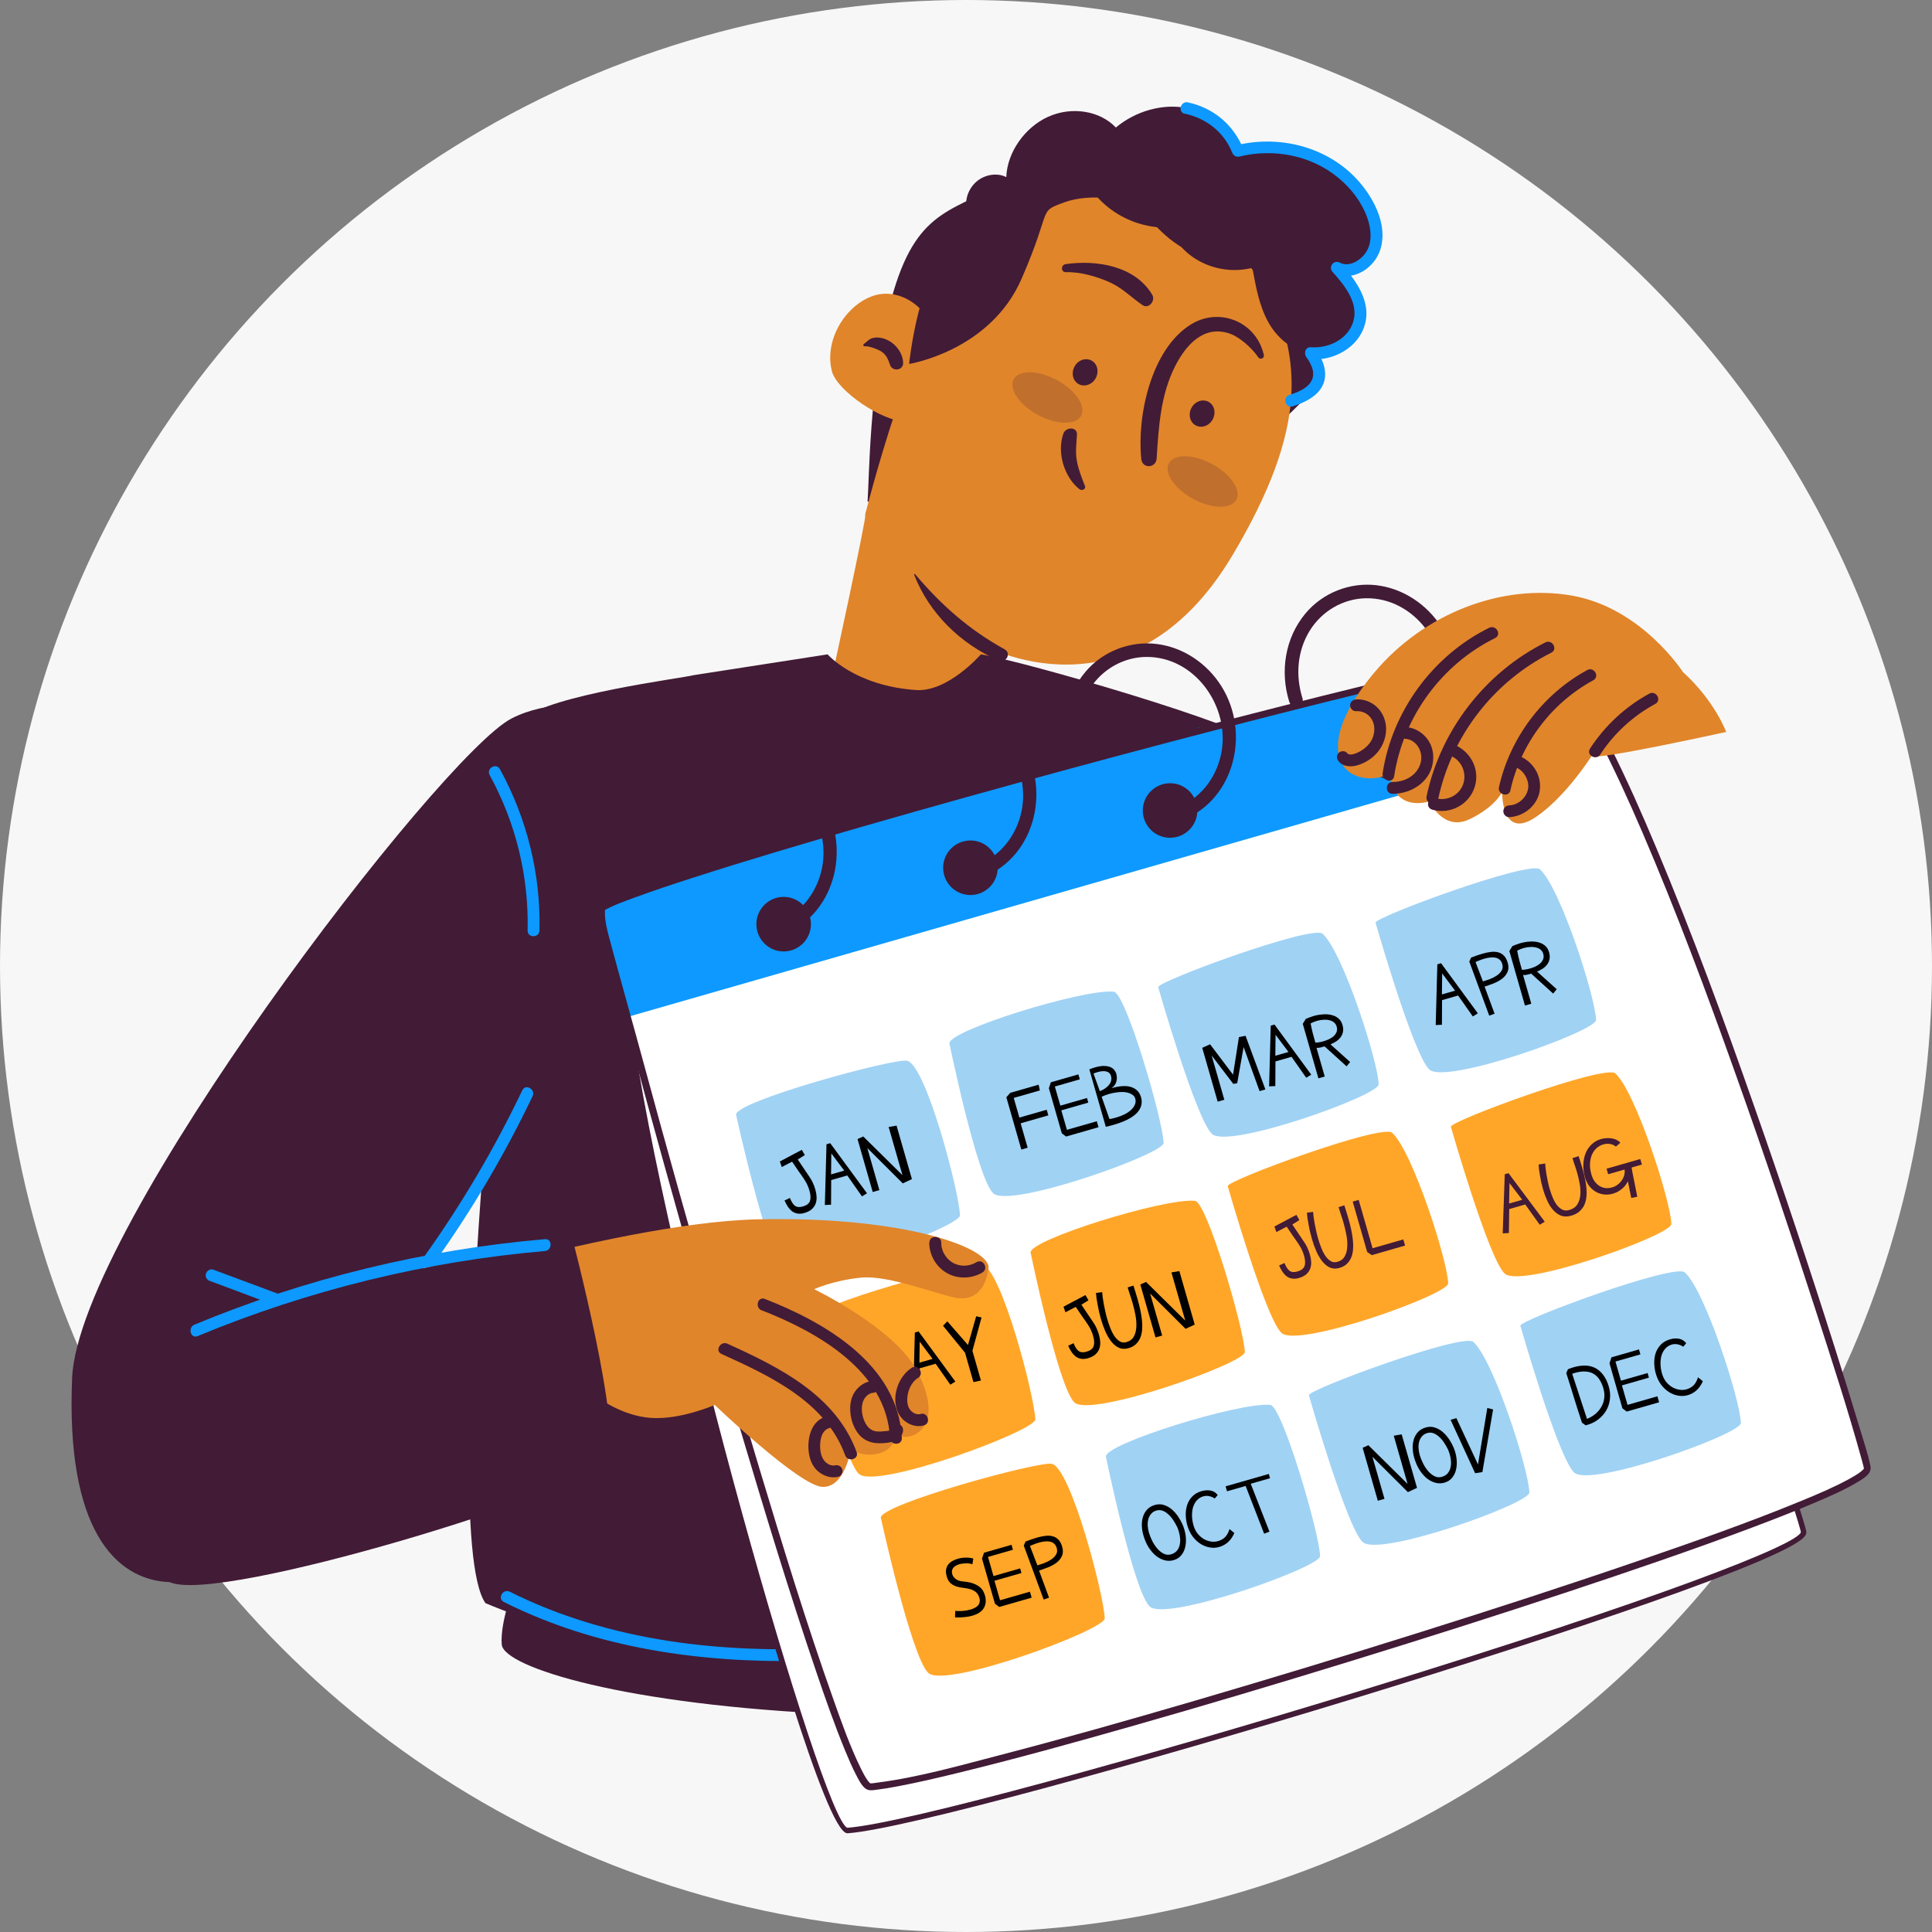
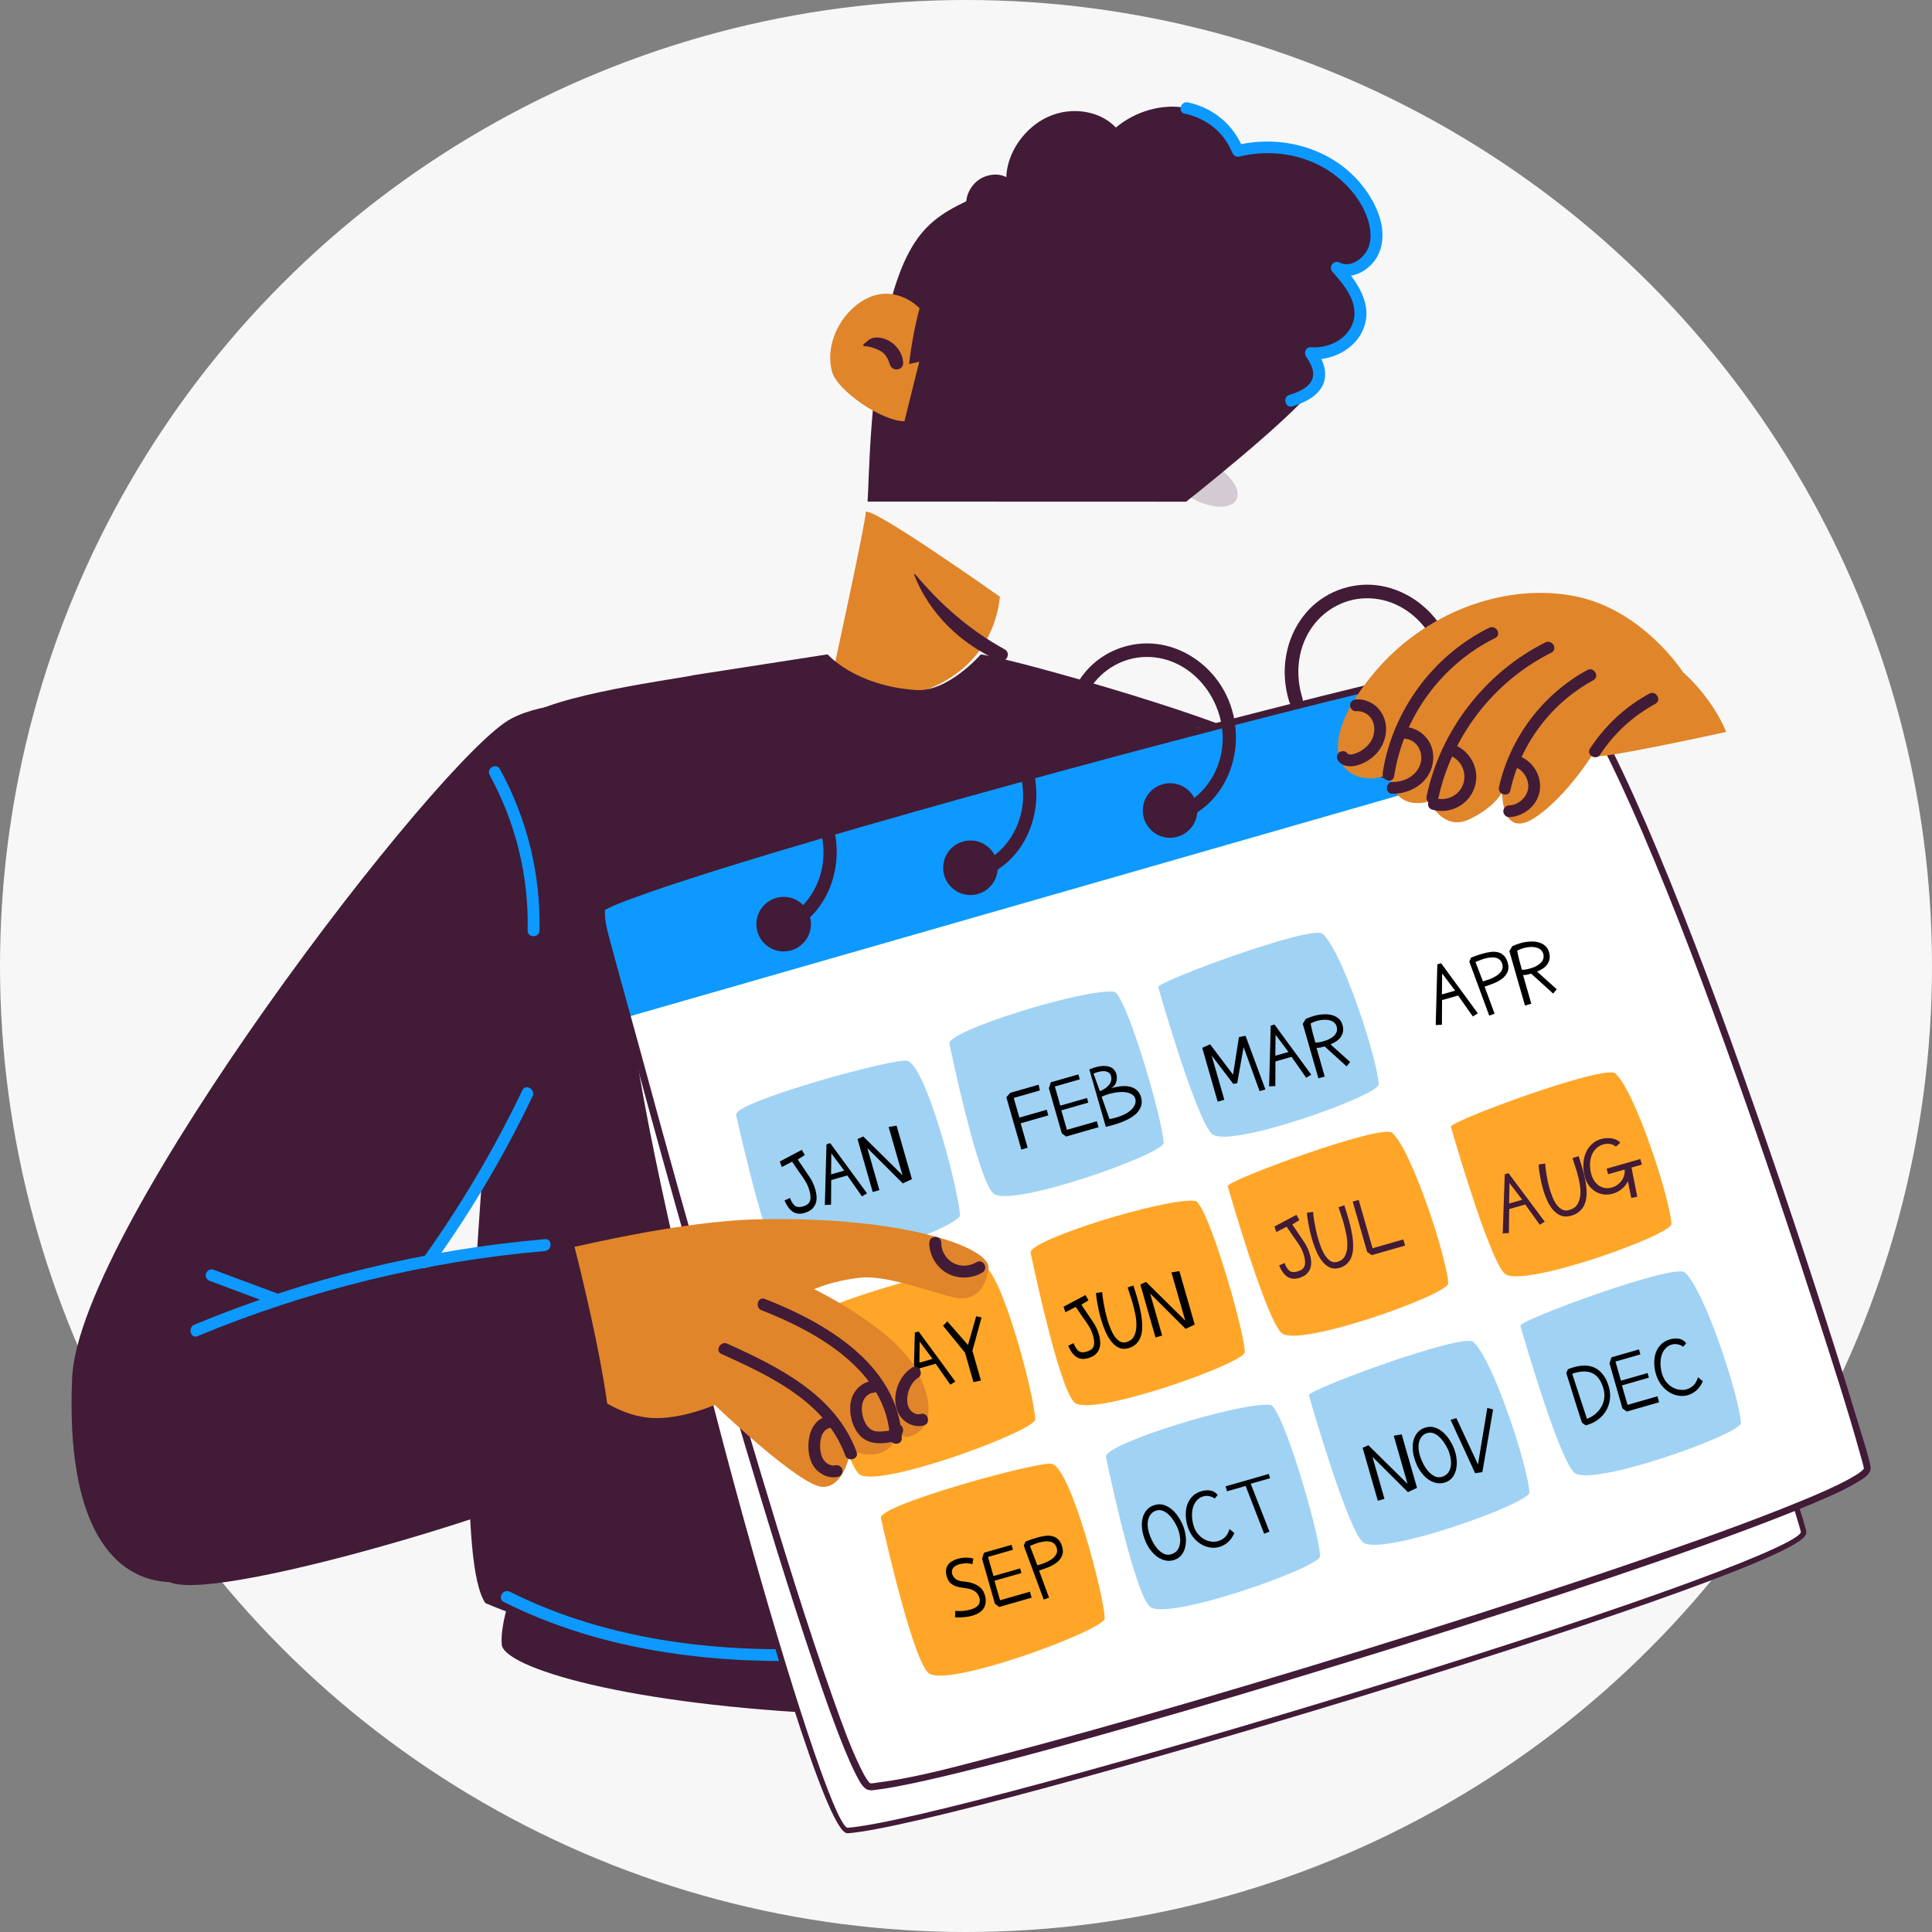
<svg xmlns="http://www.w3.org/2000/svg" width="189" height="189" viewBox="0 0 189 189" fill="none">
  <rect x="0" y="0" width="189" height="189" fill="#808080" stroke="none" />
  <circle cx="94.5" cy="94.5" r="94.5" fill="#F7F7F7" />
-   <path d="M81.381 66.266C81.381 66.266 84.796 50.59 84.676 50.2C84.24 48.77 97.818 58.377 97.818 58.377L96.695 68.79C96.695 68.79 83.423 70.229 81.381 66.266Z" fill="#E0852A" />
+   <path d="M81.381 66.266C81.381 66.266 84.796 50.59 84.676 50.2C84.24 48.77 97.818 58.377 97.818 58.377C96.695 68.79 83.423 70.229 81.381 66.266Z" fill="#E0852A" />
  <path d="M47.486 156.827C42.381 149.485 51.059 74.474 51.189 70.316C53.806 67.977 66.717 66.353 67.868 66.046L80.963 64.014C80.963 64.014 83.618 67.095 89.614 67.504C92.751 67.717 95.953 64.014 95.953 64.014C100.074 64.654 121.829 70.956 123.658 72.933C124.075 73.379 129.774 78.409 129.95 81.667C130.776 97.528 123.453 137.596 120.604 147.453C120.326 148.427 120.585 150.803 117.383 153.95C117.383 153.95 101.689 163.008 82.708 163.491C63.728 163.973 47.486 156.827 47.486 156.827Z" fill="#421B36" />
  <path d="M84.87 49.068C85.028 47.063 85.037 37.838 86.968 30.125C89.334 20.667 92.666 20.872 98.152 17.911C103.637 14.95 111.675 15.238 118.422 19.433C125.17 23.628 130.924 34.868 128.446 38.06C125.968 41.253 116.037 49.078 116.037 49.078" fill="#421B36" />
-   <path d="M84.62 50.416C84.62 50.416 89.196 31.806 94.848 24.316C96.101 22.655 97.763 21.43 99.628 20.567C112.362 14.636 127.138 24.706 126.321 38.73C126.061 43.167 124.205 48.197 120.595 54.276C110.524 71.234 95.999 63.029 95.999 63.029" fill="#E0852A" />
  <path d="M118.637 41.023C118.294 41.663 117.551 41.923 116.976 41.617C116.4 41.311 116.215 40.54 116.558 39.9C116.901 39.26 117.644 39 118.219 39.306C118.795 39.612 118.98 40.383 118.637 41.014V41.023Z" fill="#421B36" />
  <path d="M107.193 36.986C106.849 37.626 106.107 37.886 105.531 37.58C104.956 37.274 104.77 36.503 105.114 35.863C105.457 35.222 106.2 34.963 106.775 35.269C107.35 35.575 107.536 36.346 107.193 36.986Z" fill="#421B36" />
  <path d="M104.268 26.627C105.698 26.58 107.359 27.063 108.649 27.657C109.846 28.214 110.7 29.123 111.768 29.847C112.38 30.265 113.058 29.411 112.724 28.845C111.025 25.977 107.21 25.411 104.25 25.838C103.767 25.912 103.758 26.636 104.278 26.627H104.268Z" fill="#421B36" />
  <g opacity="0.2">
    <path d="M105.764 40.667C105.253 41.614 103.369 41.577 101.541 40.593C99.722 39.609 98.654 38.05 99.165 37.103C99.675 36.157 101.559 36.194 103.388 37.178C105.207 38.161 106.274 39.721 105.764 40.667Z" fill="#421B36" />
  </g>
  <g opacity="0.2">
    <path d="M120.947 48.884C120.437 49.831 118.553 49.794 116.724 48.81C114.905 47.826 113.838 46.267 114.348 45.32C114.859 44.373 116.743 44.411 118.571 45.395C120.39 46.378 121.458 47.938 120.947 48.884Z" fill="#421B36" />
  </g>
  <path d="M90.923 31.36C89.457 29.011 87.368 28.594 86.143 28.77C84.918 28.946 83.823 29.67 82.988 30.589C81.605 32.111 80.872 34.292 81.373 36.288C81.874 38.283 86.422 41.254 88.482 41.207L90.923 31.36Z" fill="#E0852A" />
  <path d="M84.583 33.876C84.991 33.839 85.743 34.126 86.096 34.312C86.671 34.628 86.876 35.11 87.07 35.695C87.302 36.391 88.379 36.242 88.351 35.491C88.314 34.572 87.692 33.709 86.876 33.291C86.486 33.096 86.003 32.975 85.567 33.031C85.047 33.096 84.889 33.365 84.509 33.653C84.416 33.718 84.444 33.885 84.574 33.876H84.583Z" fill="#421B36" />
  <path d="M123.629 34.703C122.887 31.464 119.285 30.016 116.51 31.733C112.612 34.137 111.211 40.68 111.647 44.903C111.749 45.877 113.086 45.812 113.15 44.856C113.345 41.757 113.531 38.61 114.979 35.779C115.991 33.812 117.698 31.798 120.214 32.605C121.262 32.939 122.469 34.044 123.091 34.953C123.286 35.241 123.713 35.046 123.638 34.712L123.629 34.703Z" fill="#421B36" />
  <path d="M89.428 56.227C90.913 60.023 93.958 62.965 97.67 64.617C98.403 64.942 98.988 63.903 98.264 63.513C94.812 61.61 92.064 59.178 89.521 56.171C89.484 56.125 89.401 56.171 89.428 56.227Z" fill="#421B36" />
  <path d="M106.134 47.537C105.828 46.776 105.512 45.949 105.354 45.142C105.187 44.26 105.299 43.416 105.354 42.534C105.401 41.708 104.259 41.764 104.027 42.413C103.368 44.242 104.101 46.692 105.605 47.861C105.828 48.038 106.264 47.861 106.134 47.537Z" fill="#421B36" />
  <path d="M88.945 35.602C88.945 35.602 96.871 34.34 99.943 27.258C103.015 20.186 101.465 20.77 104.111 19.796C106.765 18.831 110.357 19.499 111.406 20.353C112.454 21.197 114.088 23.991 117.652 25.105C119.879 25.801 121.532 25.179 121.532 25.179C121.532 25.179 120.9 17.411 109.512 18.302C98.124 19.193 96.686 20.056 93.251 23.388C89.817 26.71 88.936 35.602 88.936 35.602H88.945Z" fill="#421B36" />
  <path d="M132.911 31.742C133.617 29.626 132.15 27.704 130.767 26.192C131.918 26.934 133.747 25.941 134.341 24.577C134.935 23.212 134.61 21.718 134.034 20.474C131.928 15.899 126.368 13.383 121.087 14.757C120.289 12.604 118.368 10.998 116.057 10.562C113.745 10.116 111.11 10.85 109.161 12.474C107.592 10.822 104.835 10.386 102.534 11.425C100.232 12.465 98.524 14.924 98.441 17.328C97.587 16.883 96.399 17.049 95.573 17.727C94.747 18.405 94.338 19.555 94.589 20.493L105.689 16.493C106.924 20.01 110.497 22.386 114.404 22.266C115.555 25.31 119.119 27.046 122.516 26.201C122.841 28.011 123.175 29.858 124.029 31.436C124.883 33.013 126.35 34.322 128.215 34.535C130.081 34.74 132.29 33.57 132.902 31.723L132.911 31.742Z" fill="#421B36" />
  <path d="M115.907 11.12C117.995 11.575 119.721 12.902 120.529 14.906C120.649 15.204 120.909 15.389 121.243 15.315C124.585 14.498 128.242 15.176 130.924 17.394C132.177 18.424 133.226 19.788 133.764 21.329C134.117 22.35 134.265 23.566 133.708 24.55C133.216 25.404 132.038 26.202 131.063 25.691C130.478 25.385 129.912 26.109 130.358 26.601C131.592 27.975 133.114 29.84 132.26 31.799C131.592 33.339 129.819 34.091 128.223 33.97C127.675 33.933 127.518 34.611 127.815 34.964C127.982 35.158 128.344 35.789 128.427 36.216C128.715 37.636 127.286 38.277 126.144 38.63C125.429 38.843 125.736 39.966 126.45 39.753C127.982 39.279 129.68 38.37 129.634 36.532C129.606 35.669 129.188 34.806 128.641 34.156C128.501 34.49 128.372 34.815 128.232 35.149C130.274 35.298 132.511 34.202 133.337 32.263C134.386 29.822 132.762 27.538 131.184 25.794C130.952 26.1 130.72 26.397 130.478 26.703C132.177 27.594 134.209 26.397 134.906 24.745C135.843 22.508 134.692 19.946 133.291 18.183C130.386 14.498 125.42 13.124 120.937 14.21C121.178 14.35 121.411 14.48 121.652 14.619C120.696 12.233 118.738 10.563 116.213 10.015C115.489 9.857 115.173 10.971 115.907 11.138V11.12Z" fill="#0D99FF" />
  <path d="M117.392 153.947C117.392 153.947 118.794 159.525 117.392 160.769C115.991 162.013 103.284 168.602 82.234 167.711C61.184 166.82 49.258 163.108 49.082 160.871C48.905 158.634 50.325 155.08 50.325 155.08L117.392 153.947Z" fill="#421B36" />
  <path d="M120.002 151.09C113.709 156.928 104.901 158.571 96.687 159.694C86.385 161.104 75.832 162.125 65.483 160.538C60.072 159.703 54.773 158.171 49.872 155.712C49.204 155.378 48.619 156.38 49.287 156.714C58.355 161.262 68.565 162.682 78.616 162.478C84.139 162.367 89.642 161.791 95.109 161.067C99.518 160.492 103.945 159.851 108.224 158.626C112.855 157.29 117.264 155.22 120.818 151.916C121.366 151.405 120.549 150.589 120.002 151.099V151.09Z" fill="#0D99FF" />
  <path d="M68.638 71.133C68.638 71.133 56.989 66.705 50.038 70.288C43.086 73.871 7.687 120.073 7.056 134.793C6.425 149.513 11.223 154.572 16.616 154.776C22.008 154.98 60.591 94.939 63.422 92.619C66.252 90.299 68.638 71.133 68.638 71.133Z" fill="#421B36" />
  <path d="M67.635 127.996C67.505 128.015 67.403 127.987 67.338 127.913C67.273 127.838 67.227 127.718 67.208 127.551C67.19 127.402 67.208 127.281 67.264 127.198C67.32 127.114 67.403 127.068 67.505 127.059C67.802 127.022 68.118 126.984 68.452 126.938C68.786 126.892 69.111 126.827 69.445 126.762C69.779 126.697 70.095 126.622 70.392 126.548C70.494 126.52 70.587 126.52 70.651 126.548C70.716 126.576 70.763 126.613 70.8 126.66C70.828 126.706 70.846 126.762 70.856 126.827C70.856 126.873 70.856 126.91 70.856 126.957C70.856 127.003 70.837 127.049 70.819 127.105C70.568 127.718 70.345 128.302 70.141 128.85C69.937 129.398 69.751 129.936 69.584 130.474C69.417 131.003 69.259 131.542 69.111 132.098C69.092 132.201 69.037 132.275 68.953 132.321C68.87 132.368 68.767 132.395 68.665 132.405C68.545 132.414 68.443 132.405 68.378 132.377C68.303 132.349 68.257 132.303 68.22 132.247C68.183 132.191 68.164 132.145 68.164 132.098C68.164 132.071 68.164 132.033 68.164 131.996C68.164 131.959 68.173 131.922 68.183 131.904C68.331 131.337 68.498 130.79 68.675 130.251C68.851 129.713 69.046 129.175 69.259 128.618C69.473 128.061 69.714 127.476 69.983 126.864L70.355 127.495C70.048 127.578 69.742 127.653 69.454 127.718C69.166 127.783 68.87 127.838 68.573 127.885C68.275 127.931 67.969 127.968 67.654 127.996H67.635Z" fill="#421B36" />
  <path d="M47.904 75.827C50.456 80.477 51.737 85.73 51.616 91.03C51.598 91.772 52.758 91.772 52.776 91.03C52.906 85.526 51.551 80.069 48.906 75.242C48.544 74.583 47.542 75.168 47.904 75.827Z" fill="#0D99FF" />
  <path d="M116.831 71.718L116.414 76.776C116.386 77.092 116.702 77.352 116.989 77.352C117.323 77.352 117.546 77.083 117.565 76.776L117.982 71.718C118.01 71.403 117.695 71.143 117.407 71.143C117.073 71.143 116.85 71.412 116.831 71.718Z" fill="#0D99FF" />
  <path d="M20.552 125.316C22.733 126.133 24.924 126.95 27.105 127.766C27.402 127.878 27.745 127.646 27.819 127.358C27.912 127.033 27.708 126.755 27.411 126.643C25.23 125.827 23.04 125.01 20.858 124.202C20.561 124.091 20.227 124.323 20.144 124.611C20.051 124.936 20.255 125.214 20.552 125.325V125.316Z" fill="#0D99FF" />
  <path d="M42.548 123.448C46.195 118.334 49.388 112.914 52.098 107.243C52.423 106.575 51.421 105.981 51.096 106.659C48.386 112.329 45.193 117.75 41.545 122.864C41.109 123.476 42.121 124.052 42.548 123.448Z" fill="#0D99FF" />
  <path d="M150.843 83.949C148.724 80.161 145.536 78.167 143.465 77.348L61.409 99.472C64.52 123.062 80.346 179.254 82.886 179.07C93.832 178.286 177.087 153.129 176.434 149.84C175.906 147.216 160.911 101.911 150.843 83.949Z" fill="white" />
  <path d="M82.886 179.338C80.802 179.338 74.112 155.564 72.106 148.257C67.891 132.924 62.804 112.064 61.148 99.509L61.118 99.278L61.344 99.218L143.482 77.07L143.565 77.106C145.014 77.682 148.647 79.486 151.081 83.826C161.297 102.056 176.244 147.503 176.701 149.8C176.731 149.954 176.683 150.121 176.553 150.287C174.807 152.578 152.648 159.981 132.494 166.148C112.038 172.405 88.442 178.947 82.91 179.344C82.904 179.344 82.898 179.344 82.892 179.344L82.886 179.338ZM61.706 99.669C64.971 124.049 80.464 178.015 82.892 178.804C88.49 178.4 112.537 171.71 133.397 165.305C162.466 156.377 175.947 151.053 176.173 149.877C175.716 147.61 160.81 102.269 150.612 84.081C148.308 79.967 144.895 78.216 143.447 77.628L61.706 99.669Z" fill="#421B36" />
  <path d="M182.696 143.593C183.367 147.154 96.082 174.01 85.142 174.793C82.601 174.977 67.689 123.131 61.415 99.469C59.468 92.126 61.474 92.856 58.868 88.808C65.944 84.736 146.29 63.615 149.294 64.915C151.371 65.817 154.571 67.996 156.714 72.104C166.888 91.61 182.156 140.743 182.696 143.587V143.593Z" fill="white" />
  <path d="M156.708 72.11L61.409 99.476C58.779 92.81 58.863 88.815 58.863 88.815C65.939 84.743 148.237 62.601 151.241 63.901C153.319 64.803 154.696 68.139 156.714 72.11H156.708Z" fill="#0D99FF" />
  <path d="M72.011 109.062C72.011 109.062 74.984 122.65 76.65 124.224C78.315 125.791 93.96 120.019 93.911 118.886C93.82 116.542 90.609 104.262 88.754 103.772C87.558 103.457 71.724 107.795 72.011 109.069V109.062Z" fill="#A0D2F4" />
  <path d="M92.882 102.094C92.882 102.094 95.576 115.199 97.157 116.732C98.738 118.264 113.858 112.897 113.83 111.806C113.767 109.553 110.129 97.14 108.961 97.014C105.994 96.706 92.623 100.863 92.882 102.094Z" fill="#A0D2F4" />
  <path d="M113.3 96.564C113.3 96.564 116.966 109.389 118.554 110.921C120.136 112.454 134.899 107.171 134.871 106.079C134.808 103.826 131.387 93.17 129.393 91.351C128.385 90.427 113.202 96.018 113.307 96.564H113.3Z" fill="#A0D2F4" />
-   <path d="M134.563 90.263C134.563 90.263 138.23 103.088 139.818 104.62C141.399 106.153 156.163 100.87 156.135 99.779C156.072 97.526 152.651 86.869 150.656 85.05C149.649 84.126 134.466 89.717 134.57 90.263H134.563Z" fill="#A0D2F4" />
  <path d="M79.378 129.021C79.378 129.021 82.352 142.609 84.017 144.183C85.682 145.75 101.327 139.978 101.278 138.845C101.187 136.501 97.976 124.221 96.121 123.731C94.925 123.416 79.091 127.754 79.378 129.028V129.021Z" fill="#FFA629" />
  <path d="M100.824 122.553C100.824 122.553 103.518 135.658 105.099 137.191C106.68 138.723 121.801 133.356 121.773 132.265C121.71 130.012 118.071 117.599 116.903 117.473C113.936 117.165 100.565 121.322 100.824 122.553Z" fill="#FFA629" />
  <path d="M120.1 116.03C120.1 116.03 123.766 128.856 125.354 130.388C126.936 131.92 141.699 126.638 141.671 125.546C141.608 123.293 138.187 112.637 136.193 110.818C135.185 109.894 120.002 115.485 120.107 116.03H120.1Z" fill="#FFA629" />
  <path d="M141.931 110.222C141.931 110.222 145.597 123.047 147.185 124.579C148.767 126.112 163.53 120.829 163.502 119.738C163.439 117.485 160.018 106.828 158.024 105.009C157.016 104.085 141.833 109.676 141.938 110.222H141.931Z" fill="#FFA629" />
  <path d="M86.172 148.492C86.172 148.492 89.145 162.08 90.811 163.654C92.476 165.228 108.121 159.449 108.072 158.315C107.981 155.971 104.77 143.692 102.915 143.202C101.719 142.887 85.885 147.225 86.172 148.499V148.492Z" fill="#FFA629" />
  <path d="M108.191 142.516C108.191 142.516 110.885 155.621 112.466 157.154C114.048 158.686 129.168 153.319 129.14 152.228C129.077 149.975 125.439 137.562 124.27 137.436C121.303 137.128 107.932 141.284 108.191 142.516Z" fill="#A0D2F4" />
  <path d="M128.041 136.487C128.041 136.487 131.707 149.313 133.296 150.845C134.877 152.377 149.641 147.095 149.613 146.003C149.55 143.75 146.128 133.094 144.134 131.275C143.126 130.351 127.943 135.942 128.048 136.487H128.041Z" fill="#A0D2F4" />
  <path d="M148.731 129.689C148.731 129.689 152.398 142.514 153.986 144.046C155.567 145.579 170.331 140.296 170.303 139.204C170.24 136.951 166.819 126.295 164.824 124.476C163.817 123.552 148.633 129.143 148.738 129.689H148.731Z" fill="#A0D2F4" />
  <path d="M66.781 85.18C66.11 82.96 66.318 80.544 67.576 78.567C68.769 76.692 70.853 75.492 73.091 75.475C77.864 75.439 81.307 80.366 80.422 84.883C79.929 87.388 78.238 89.519 75.78 90.327C74.967 90.594 75.317 91.882 76.136 91.615C81.627 89.816 83.384 83.043 80.434 78.336C79.045 76.122 76.736 74.531 74.13 74.204C71.524 73.872 68.853 74.899 67.155 76.905C65.13 79.291 64.596 82.568 65.493 85.53C65.742 86.35 67.03 85.999 66.781 85.174V85.18Z" fill="#421B36" />
  <path d="M79.324 90.22C79.425 91.692 78.321 92.963 76.849 93.069C75.377 93.176 74.106 92.066 74 90.594C73.899 89.122 75.003 87.852 76.475 87.745C77.947 87.644 79.217 88.748 79.324 90.22Z" fill="#421B36" />
  <path d="M86.311 79.573C85.641 77.353 85.848 74.943 87.101 72.96C88.294 71.078 90.377 69.879 92.609 69.861C97.382 69.82 100.831 74.747 99.953 79.264C99.466 81.769 97.774 83.906 95.316 84.714C94.503 84.981 94.853 86.269 95.673 86.002C101.158 84.197 102.915 77.424 99.964 72.723C98.575 70.508 96.26 68.923 93.654 68.591C91.048 68.264 88.377 69.291 86.679 71.298C84.661 73.684 84.127 76.961 85.023 79.929C85.272 80.748 86.561 80.398 86.311 79.573Z" fill="#421B36" />
  <path d="M97.596 84.703C97.697 86.175 96.593 87.446 95.12 87.552C93.648 87.653 92.378 86.549 92.271 85.077C92.17 83.605 93.274 82.335 94.746 82.228C96.219 82.121 97.489 83.231 97.596 84.703Z" fill="#421B36" />
  <path d="M105.836 73.977C105.165 71.757 105.373 69.347 106.625 67.364C107.818 65.483 109.902 64.283 112.134 64.266C116.907 64.224 120.356 69.151 119.477 73.668C118.99 76.174 117.298 78.311 114.841 79.118C114.028 79.385 114.378 80.673 115.197 80.406C120.682 78.601 122.439 71.828 119.483 67.127C118.094 64.913 115.779 63.328 113.173 63.001C110.567 62.675 107.896 63.702 106.198 65.708C104.18 68.094 103.645 71.371 104.542 74.339C104.791 75.158 106.079 74.808 105.83 73.983L105.836 73.977Z" fill="#421B36" />
  <path d="M117.126 79.101C117.227 80.573 116.123 81.843 114.651 81.95C113.179 82.057 111.908 80.947 111.801 79.475C111.7 78.003 112.805 76.732 114.277 76.626C115.749 76.525 117.019 77.629 117.126 79.101Z" fill="#421B36" />
  <path d="M127.413 68.297C126.719 66.083 126.903 63.667 128.137 61.679C129.313 59.791 131.379 58.562 133.617 58.526C138.389 58.443 141.892 63.329 141.055 67.858C140.592 70.369 138.923 72.524 136.472 73.355C135.665 73.628 136.009 74.922 136.828 74.643C142.295 72.791 143.999 66.006 141.001 61.328C139.588 59.126 137.267 57.565 134.655 57.25C132.049 56.941 129.384 57.998 127.704 60.017C125.704 62.421 125.199 65.703 126.125 68.659C126.38 69.479 127.669 69.128 127.413 68.303V68.297Z" fill="#421B36" />
  <path d="M138.679 73.353C138.78 74.825 137.676 76.095 136.204 76.202C134.732 76.303 133.462 75.199 133.355 73.727C133.248 72.255 134.358 70.984 135.83 70.877C137.302 70.777 138.573 71.881 138.679 73.353Z" fill="#421B36" />
  <path d="M182.37 143.68C182.352 143.579 182.424 143.591 182.311 143.71C182.364 143.657 182.275 143.752 182.228 143.799C182.168 143.858 182.103 143.918 182.032 143.971C181.765 144.191 181.231 144.5 180.839 144.713C179.355 145.521 177.788 146.18 176.226 146.821C171.026 148.964 165.707 150.822 160.389 152.65C153.337 155.072 146.237 157.375 139.125 159.613C131.735 161.94 124.327 164.196 116.889 166.374C110.513 168.238 104.12 170.061 97.691 171.729C93.809 172.738 89.826 173.872 85.86 174.382C85.623 174.412 85.362 174.465 85.124 174.459C85.148 174.459 85.195 174.501 85.124 174.447C85.124 174.447 85.077 174.412 85.005 174.329C84.697 173.984 84.394 173.367 84.157 172.886C83.141 170.797 82.358 168.577 81.58 166.392C78.903 158.877 76.576 151.237 74.273 143.603C71.554 134.58 68.942 125.522 66.396 116.445C65.262 112.397 64.14 108.342 63.042 104.282C61.914 100.121 60.733 95.978 59.617 91.81C59.355 90.831 59.1 89.834 59.195 88.812C59.142 88.907 59.082 89.002 59.029 89.103C59.996 88.551 61.083 88.177 62.122 87.791C63.962 87.115 65.826 86.497 67.69 85.898C73.175 84.129 78.707 82.502 84.246 80.9C91.037 78.941 97.851 77.047 104.672 75.201C111.504 73.349 118.349 71.544 125.205 69.805C130.749 68.398 136.306 67.021 141.886 65.78C143.767 65.365 145.649 64.955 147.549 64.611C148.599 64.421 149.668 64.183 150.737 64.183C150.885 64.183 151.039 64.201 151.033 64.195C151.562 64.35 152.025 64.801 152.387 65.198C153.164 66.047 153.728 67.086 154.263 68.095C154.957 69.401 155.598 70.737 156.281 72.055C157.866 75.118 159.302 78.246 160.662 81.41C164.004 89.186 166.96 97.129 169.797 105.101C172.54 112.795 175.152 120.535 177.663 128.312C179.188 133.043 180.738 137.78 182.062 142.57C182.162 142.938 182.275 143.312 182.347 143.686C182.43 144.108 183.071 143.93 182.994 143.508C182.75 142.238 182.311 140.991 181.943 139.757C181.141 137.085 180.31 134.42 179.467 131.761C176.968 123.877 174.351 116.024 171.608 108.224C168.634 99.741 165.535 91.294 162.057 83.007C160.638 79.623 159.16 76.263 157.504 72.987C156.316 70.636 155.23 68.155 153.782 65.947C153.182 65.032 152.221 63.667 151.021 63.531C150.054 63.418 148.979 63.691 148.036 63.851C146.142 64.177 144.26 64.575 142.384 64.991C136.549 66.273 130.744 67.716 124.956 69.188C117.749 71.016 110.561 72.915 103.39 74.868C96.237 76.81 89.096 78.804 81.972 80.876C76.457 82.479 70.943 84.111 65.493 85.928C63.79 86.497 62.08 87.073 60.412 87.75C59.907 87.952 59.403 88.16 58.922 88.415C58.548 88.611 58.495 88.819 58.489 89.24C58.483 89.709 58.542 90.184 58.631 90.641C58.94 92.255 59.474 93.835 59.919 95.413C60.554 97.651 61.148 99.895 61.748 102.139C62.775 105.968 63.825 109.797 64.888 113.62C67.345 122.465 69.874 131.286 72.492 140.083C74.831 147.948 77.217 155.808 79.859 163.572C80.743 166.172 81.652 168.778 82.702 171.319C83.035 172.121 83.379 172.928 83.783 173.694C84.002 174.115 84.246 174.608 84.614 174.928C84.976 175.237 85.397 175.124 85.837 175.071C86.501 174.988 87.16 174.875 87.813 174.75C89.76 174.382 91.69 173.931 93.613 173.462C99.323 172.073 104.987 170.5 110.638 168.891C117.767 166.861 124.873 164.742 131.96 162.557C139.137 160.349 146.296 158.076 153.42 155.713C159.427 153.718 165.423 151.682 171.347 149.456C173.472 148.655 175.591 147.836 177.681 146.939C179.04 146.358 180.417 145.77 181.682 145.004C182.168 144.713 183.1 144.221 182.982 143.52C182.91 143.099 182.269 143.277 182.335 143.698L182.37 143.68Z" fill="#421B36" />
  <path d="M133.745 122.479L132.33 117.549L132.915 117.381L134.273 122.111L137.281 121.247L137.454 121.849L134.195 122.785L133.745 122.479Z" fill="#421B36" />
  <path d="M127.848 118.636L128.457 118.552C128.461 118.672 128.475 118.827 128.5 119.019C128.525 119.211 128.559 119.424 128.602 119.659C128.644 119.888 128.693 120.133 128.75 120.394C128.807 120.656 128.872 120.914 128.946 121.17C129.04 121.499 129.149 121.815 129.272 122.117C129.395 122.42 129.533 122.681 129.687 122.902C129.845 123.116 130.018 123.278 130.206 123.387C130.392 123.49 130.6 123.509 130.828 123.443C131.162 123.347 131.401 123.17 131.544 122.912C131.693 122.652 131.776 122.345 131.795 121.99C131.819 121.633 131.793 121.249 131.717 120.836C131.641 120.424 131.545 120.017 131.43 119.616C131.339 119.299 131.247 119.009 131.153 118.746C131.064 118.476 130.995 118.258 130.947 118.091L131.511 117.911C131.575 118.115 131.642 118.325 131.71 118.541C131.778 118.757 131.844 118.979 131.91 119.207C132.012 119.564 132.102 119.918 132.179 120.27C132.256 120.622 132.312 120.964 132.347 121.298C132.381 121.626 132.386 121.938 132.363 122.234C132.339 122.53 132.277 122.798 132.177 123.038C132.076 123.272 131.932 123.476 131.747 123.65C131.562 123.824 131.324 123.952 131.034 124.035C130.683 124.136 130.366 124.122 130.081 123.992C129.801 123.856 129.551 123.647 129.332 123.366C129.112 123.085 128.921 122.754 128.757 122.373C128.594 121.992 128.455 121.604 128.342 121.208C128.27 120.958 128.205 120.711 128.147 120.468C128.094 120.218 128.047 119.981 128.007 119.758C127.967 119.534 127.931 119.327 127.901 119.137C127.876 118.945 127.858 118.778 127.848 118.636Z" fill="#421B36" />
  <path d="M125.869 120.002L124.862 120.527L124.67 119.985L126.821 118.843L127.113 119.356L126.423 119.789L127.588 121.517C127.701 121.678 127.806 121.865 127.903 122.078C128.001 122.291 128.081 122.509 128.145 122.732C128.212 122.966 128.253 123.202 128.267 123.439C128.279 123.671 128.249 123.89 128.176 124.098C128.101 124.301 127.976 124.484 127.8 124.649C127.623 124.809 127.375 124.934 127.058 125.025C126.818 125.094 126.6 125.111 126.403 125.077C126.214 125.047 126.04 124.977 125.881 124.865C125.727 124.747 125.587 124.597 125.463 124.416C125.338 124.234 125.228 124.028 125.131 123.796L125.659 123.554C125.799 123.918 125.963 124.173 126.149 124.318C126.34 124.456 126.596 124.479 126.92 124.386C127.298 124.278 127.531 124.099 127.616 123.852C127.706 123.597 127.691 123.261 127.571 122.843C127.518 122.659 127.459 122.495 127.394 122.351C127.332 122.2 127.258 122.055 127.17 121.918C127.086 121.773 126.989 121.623 126.878 121.468C126.765 121.307 126.638 121.127 126.496 120.926L125.869 120.002Z" fill="#421B36" />
  <path d="M84.847 112.311L86.026 116.423L85.374 116.61L83.888 111.429L84.449 111.177L88.284 114.962L86.932 110.248L87.708 110.116L89.209 115.348L88.316 115.767L84.847 112.311Z" fill="black" />
  <path d="M81.299 114.885L82.586 114.516L81.325 112.833L81.299 114.885ZM81.299 117.851L80.692 117.881L80.852 111.938L81.219 111.833L84.814 116.735L84.322 117.039L82.885 114.991L81.313 115.441L81.299 117.851Z" fill="black" />
  <path d="M77.487 113.642L76.48 114.166L76.288 113.624L78.439 112.482L78.731 112.996L78.041 113.428L79.206 115.157C79.319 115.317 79.424 115.504 79.521 115.718C79.618 115.931 79.699 116.149 79.763 116.372C79.83 116.606 79.87 116.841 79.884 117.079C79.896 117.31 79.866 117.53 79.793 117.738C79.718 117.94 79.593 118.124 79.417 118.289C79.24 118.448 78.992 118.574 78.675 118.665C78.435 118.733 78.217 118.751 78.02 118.717C77.831 118.686 77.657 118.616 77.498 118.504C77.344 118.386 77.204 118.236 77.08 118.055C76.955 117.873 76.845 117.667 76.748 117.435L77.276 117.193C77.416 117.557 77.58 117.812 77.766 117.957C77.957 118.096 78.213 118.118 78.537 118.026C78.915 117.917 79.148 117.739 79.234 117.491C79.323 117.236 79.308 116.9 79.188 116.482C79.136 116.298 79.077 116.134 79.011 115.99C78.95 115.839 78.875 115.695 78.787 115.557C78.704 115.412 78.606 115.262 78.496 115.107C78.383 114.946 78.256 114.766 78.114 114.565L77.487 113.642Z" fill="black" />
  <path d="M108.176 110.23L106.661 104.948L106.565 104.614C106.668 104.572 106.766 104.535 106.859 104.502C106.952 104.469 107.043 104.44 107.132 104.415C107.506 104.308 107.818 104.263 108.071 104.281C108.327 104.292 108.533 104.339 108.69 104.42C108.846 104.502 108.962 104.602 109.037 104.719C109.117 104.828 109.17 104.928 109.195 105.017C109.277 105.301 109.279 105.572 109.202 105.829C109.131 106.085 108.97 106.293 108.721 106.455C109.557 106.216 110.214 106.181 110.691 106.352C111.173 106.521 111.484 106.848 111.623 107.333C111.788 107.907 111.647 108.426 111.202 108.892C110.755 109.351 109.988 109.737 108.902 110.049C108.673 110.114 108.431 110.174 108.176 110.23ZM106.972 105.022L107.592 106.743C107.999 106.584 108.303 106.373 108.505 106.11C108.712 105.846 108.771 105.555 108.68 105.237C108.621 105.031 108.479 104.894 108.254 104.826C108.03 104.757 107.731 104.777 107.357 104.884C107.235 104.919 107.106 104.965 106.972 105.022ZM107.767 107.29L108.538 109.475C108.653 109.454 108.761 109.432 108.863 109.409C108.97 109.384 109.074 109.357 109.174 109.328C109.486 109.239 109.772 109.13 110.03 109.001C110.287 108.867 110.501 108.719 110.671 108.555C110.841 108.392 110.961 108.219 111.029 108.037C111.103 107.853 111.112 107.663 111.056 107.468C111.006 107.295 110.898 107.161 110.732 107.064C110.569 106.96 110.371 106.89 110.138 106.854C109.905 106.818 109.645 106.818 109.359 106.851C109.078 106.878 108.795 106.932 108.511 107.013C108.382 107.05 108.256 107.092 108.131 107.14C108.006 107.188 107.885 107.238 107.767 107.29Z" fill="black" />
  <path d="M107.296 109.687L107.464 110.272L104.288 111.183L103.872 110.868L102.607 106.455L102.802 105.875L105.493 105.103L105.632 105.588L103.192 106.288L103.729 108.16L106.336 107.412L106.465 107.863L103.825 108.621L104.371 110.526L107.296 109.687Z" fill="black" />
  <path d="M98.828 106.907L101.603 106.111L101.728 106.672L99.17 107.406L99.722 109.328L102.396 108.561L102.554 109.113L99.846 109.889L100.532 112.279L99.913 112.457L98.447 107.342L98.828 106.907Z" fill="black" />
  <path d="M128.788 102.503L129.593 105.311L128.974 105.489L127.445 100.157L127.741 99.674C127.865 99.621 127.989 99.57 128.114 99.522C128.244 99.472 128.373 99.429 128.502 99.393C128.802 99.306 129.104 99.253 129.406 99.233C129.706 99.207 129.985 99.226 130.245 99.291C130.503 99.349 130.727 99.457 130.917 99.614C131.112 99.769 131.249 99.986 131.329 100.264C131.401 100.515 131.417 100.739 131.378 100.938C131.338 101.136 131.26 101.315 131.143 101.475C131.024 101.63 130.879 101.765 130.707 101.88C130.534 101.99 130.35 102.085 130.156 102.165L132.08 103.893L131.732 104.318L129.58 102.366C129.447 102.405 129.315 102.439 129.185 102.471C129.056 102.502 128.923 102.513 128.788 102.503ZM128.677 101.992C128.912 101.991 129.172 101.95 129.456 101.868C129.64 101.816 129.822 101.748 130.004 101.666C130.184 101.578 130.338 101.477 130.468 101.361C130.602 101.238 130.697 101.099 130.755 100.944C130.813 100.789 130.815 100.616 130.761 100.427C130.715 100.265 130.631 100.133 130.511 100.028C130.391 99.924 130.243 99.852 130.069 99.811C129.898 99.764 129.707 99.746 129.493 99.76C129.284 99.765 129.065 99.801 128.836 99.866C128.731 99.897 128.626 99.933 128.524 99.974C128.421 100.016 128.317 100.064 128.212 100.118C128.269 100.421 128.339 100.739 128.422 101.071C128.511 101.401 128.596 101.708 128.677 101.992Z" fill="black" />
  <path d="M124.759 103.279L126.046 102.91L124.785 101.228L124.759 103.279ZM124.759 106.246L124.152 106.275L124.311 100.333L124.679 100.227L128.274 105.13L127.782 105.433L126.345 103.385L124.773 103.836L124.759 106.246Z" fill="black" />
  <path d="M118.53 103.255L119.771 107.584L119.119 107.771L117.61 102.506L118.378 102.159L120.624 105.132L121.199 101.458L121.848 101.327L123.788 106.577L123.219 106.74L121.658 102.43L121.029 105.975L120.646 106.031L118.53 103.255Z" fill="black" />
  <path d="M148.996 95.384L149.801 98.192L149.182 98.37L147.653 93.038L147.949 92.555C148.073 92.501 148.197 92.451 148.322 92.403C148.452 92.353 148.581 92.31 148.71 92.273C149.01 92.187 149.312 92.134 149.614 92.114C149.914 92.088 150.194 92.107 150.453 92.171C150.711 92.23 150.935 92.338 151.125 92.495C151.32 92.65 151.457 92.866 151.537 93.145C151.609 93.396 151.625 93.62 151.586 93.818C151.546 94.017 151.468 94.196 151.351 94.356C151.232 94.511 151.087 94.646 150.915 94.761C150.742 94.871 150.558 94.966 150.364 95.046L152.288 96.773L151.94 97.199L149.788 95.247C149.655 95.286 149.523 95.32 149.393 95.352C149.264 95.383 149.131 95.394 148.996 95.384ZM148.885 94.873C149.12 94.872 149.38 94.831 149.664 94.749C149.848 94.697 150.03 94.629 150.212 94.547C150.392 94.459 150.546 94.358 150.676 94.242C150.81 94.119 150.905 93.98 150.963 93.825C151.021 93.67 151.023 93.497 150.969 93.308C150.923 93.146 150.839 93.013 150.719 92.909C150.599 92.805 150.451 92.733 150.277 92.692C150.106 92.645 149.915 92.627 149.701 92.64C149.492 92.646 149.273 92.682 149.044 92.747C148.939 92.778 148.834 92.814 148.732 92.855C148.629 92.897 148.525 92.944 148.42 92.999C148.477 93.302 148.547 93.62 148.63 93.951C148.719 94.282 148.804 94.589 148.885 94.873Z" fill="black" />
  <path d="M144.345 94.114L145.068 96.005C145.274 95.946 145.5 95.872 145.746 95.783C145.996 95.687 146.222 95.571 146.424 95.435C146.626 95.299 146.782 95.139 146.893 94.957C147.009 94.773 147.032 94.558 146.962 94.313C146.907 94.124 146.821 93.98 146.702 93.881C146.582 93.777 146.442 93.711 146.284 93.684C146.124 93.652 145.951 93.647 145.764 93.671C145.584 93.692 145.399 93.73 145.209 93.785C145.042 93.832 144.883 93.887 144.732 93.949C144.579 94.004 144.45 94.06 144.345 94.114ZM145.233 96.518L146.21 99.168L145.685 99.355L143.736 94.071L143.912 93.677C144.097 93.606 144.282 93.538 144.468 93.472C144.655 93.407 144.84 93.348 145.024 93.295C145.313 93.212 145.586 93.155 145.843 93.124C146.105 93.091 146.343 93.104 146.559 93.162C146.773 93.215 146.961 93.324 147.123 93.489C147.283 93.648 147.407 93.881 147.495 94.187C147.598 94.544 147.588 94.848 147.468 95.1C147.352 95.35 147.176 95.566 146.939 95.749C146.7 95.926 146.427 96.076 146.119 96.201C145.81 96.32 145.514 96.425 145.233 96.518Z" fill="black" />
  <path d="M141.056 97.281L142.343 96.912L141.083 95.23L141.056 97.281ZM141.057 100.248L140.45 100.277L140.609 94.335L140.977 94.229L144.572 99.132L144.08 99.435L142.642 97.387L141.071 97.838L141.057 100.248Z" fill="black" />
  <path d="M95.962 135.051L95.228 135.207L94.404 132.332L92.254 129.692L92.674 129.264L94.695 131.579L95.497 128.763L96.02 128.884L95.128 132.143L95.962 135.051Z" fill="black" />
  <path d="M89.943 133.303L91.23 132.934L89.97 131.251L89.943 133.303ZM89.944 136.269L89.337 136.299L89.496 130.356L89.864 130.251L93.458 135.153L92.966 135.457L91.529 133.409L89.958 133.859L89.944 136.269Z" fill="black" />
  <path d="M83.714 133.278L84.955 137.607L84.303 137.794L82.793 132.529L83.562 132.182L85.808 135.156L86.382 131.482L87.032 131.35L88.971 136.6L88.403 136.763L86.842 132.454L86.212 135.999L85.83 136.054L83.714 133.278Z" fill="black" />
  <path d="M112.512 126.54L113.691 130.652L113.039 130.839L111.553 125.657L112.114 125.406L115.949 129.19L114.597 124.477L115.373 124.345L116.874 129.576L115.981 129.995L112.512 126.54Z" fill="black" />
  <path d="M107.214 126.486L107.823 126.402C107.827 126.521 107.841 126.677 107.866 126.869C107.891 127.061 107.925 127.274 107.968 127.509C108.01 127.738 108.059 127.983 108.116 128.244C108.173 128.505 108.238 128.764 108.311 129.02C108.406 129.349 108.514 129.665 108.637 129.967C108.76 130.27 108.898 130.531 109.052 130.753C109.21 130.967 109.383 131.128 109.571 131.237C109.757 131.34 109.965 131.359 110.193 131.294C110.528 131.198 110.766 131.021 110.909 130.763C111.058 130.503 111.142 130.196 111.16 129.84C111.185 129.484 111.159 129.099 111.083 128.687C111.007 128.275 110.911 127.868 110.796 127.467C110.705 127.149 110.613 126.859 110.52 126.596C110.43 126.327 110.362 126.108 110.314 125.941L110.877 125.761C110.942 125.966 111.008 126.176 111.076 126.392C111.144 126.607 111.211 126.829 111.276 127.058C111.378 127.414 111.468 127.769 111.545 128.12C111.621 128.472 111.677 128.815 111.713 129.149C111.746 129.476 111.752 129.789 111.728 130.085C111.704 130.381 111.643 130.649 111.542 130.889C111.441 131.123 111.297 131.327 111.112 131.501C110.927 131.674 110.689 131.803 110.399 131.886C110.048 131.986 109.731 131.972 109.446 131.842C109.166 131.706 108.916 131.497 108.697 131.216C108.478 130.935 108.286 130.604 108.123 130.223C107.959 129.842 107.821 129.454 107.707 129.058C107.635 128.807 107.571 128.561 107.513 128.318C107.459 128.068 107.413 127.831 107.373 127.607C107.333 127.384 107.297 127.177 107.267 126.986C107.242 126.795 107.224 126.628 107.214 126.486Z" fill="black" />
  <path d="M105.236 127.849L104.228 128.373L104.037 127.831L106.187 126.689L106.479 127.203L105.789 127.636L106.954 129.364C107.067 129.524 107.172 129.711 107.269 129.925C107.366 130.138 107.447 130.356 107.511 130.579C107.578 130.813 107.618 131.048 107.632 131.286C107.644 131.517 107.614 131.737 107.541 131.945C107.466 132.147 107.341 132.331 107.165 132.496C106.988 132.655 106.74 132.781 106.423 132.872C106.183 132.94 105.965 132.958 105.768 132.924C105.579 132.894 105.405 132.823 105.246 132.712C105.092 132.593 104.952 132.443 104.828 132.262C104.703 132.08 104.593 131.874 104.496 131.642L105.024 131.4C105.164 131.764 105.328 132.019 105.514 132.164C105.705 132.303 105.962 132.325 106.285 132.233C106.664 132.124 106.896 131.946 106.982 131.698C107.071 131.443 107.056 131.107 106.936 130.689C106.884 130.505 106.825 130.341 106.759 130.197C106.698 130.046 106.623 129.902 106.535 129.764C106.452 129.619 106.354 129.469 106.244 129.314C106.131 129.153 106.004 128.973 105.862 128.772L105.236 127.849Z" fill="black" />
  <path d="M100.759 151.239L101.482 153.13C101.688 153.071 101.914 152.997 102.16 152.908C102.41 152.812 102.636 152.696 102.838 152.56C103.04 152.424 103.197 152.264 103.307 152.082C103.423 151.898 103.446 151.683 103.376 151.438C103.321 151.249 103.235 151.105 103.116 151.006C102.996 150.902 102.856 150.836 102.698 150.809C102.538 150.777 102.365 150.772 102.178 150.796C101.998 150.817 101.813 150.855 101.623 150.91C101.456 150.957 101.297 151.012 101.146 151.074C100.993 151.13 100.864 151.185 100.759 151.239ZM101.647 153.643L102.624 156.293L102.099 156.48L100.15 151.196L100.326 150.802C100.511 150.731 100.696 150.663 100.883 150.597C101.069 150.532 101.254 150.473 101.438 150.42C101.727 150.337 102 150.28 102.257 150.249C102.519 150.216 102.758 150.229 102.973 150.287C103.188 150.34 103.376 150.449 103.537 150.614C103.697 150.773 103.822 151.006 103.909 151.312C104.012 151.669 104.002 151.973 103.882 152.225C103.766 152.475 103.59 152.691 103.353 152.874C103.114 153.051 102.841 153.201 102.533 153.326C102.224 153.445 101.928 153.551 101.647 153.643Z" fill="black" />
  <path d="M100.756 155.707L100.924 156.292L97.748 157.203L97.332 156.888L96.067 152.475L96.262 151.894L98.953 151.123L99.092 151.607L96.652 152.307L97.189 154.179L99.796 153.432L99.925 153.883L97.284 154.64L97.831 156.546L100.756 155.707Z" fill="black" />
  <path d="M95.215 152.468L95.124 153.036C95.087 153.011 95.024 152.99 94.935 152.973C94.844 152.951 94.738 152.939 94.617 152.938C94.501 152.935 94.376 152.94 94.242 152.955C94.106 152.964 93.976 152.986 93.854 153.021C93.731 153.056 93.618 153.104 93.515 153.163C93.415 153.216 93.332 153.282 93.264 153.362C93.197 153.442 93.151 153.536 93.128 153.645C93.111 153.753 93.121 153.873 93.16 154.007C93.211 154.185 93.329 154.344 93.514 154.484C93.703 154.617 93.953 154.693 94.266 154.712C94.675 154.751 95.006 154.822 95.259 154.924C95.517 155.025 95.719 155.142 95.866 155.275C96.018 155.406 96.13 155.546 96.203 155.694C96.276 155.842 96.331 155.983 96.369 156.116C96.485 156.584 96.441 156.985 96.236 157.322C96.031 157.658 95.655 157.904 95.109 158.061C94.886 158.125 94.634 158.17 94.352 158.196C94.077 158.227 93.77 158.237 93.429 158.226L93.445 157.588C93.637 157.605 93.87 157.608 94.144 157.596C94.421 157.576 94.689 157.53 94.945 157.456C95.095 157.413 95.233 157.359 95.359 157.292C95.485 157.226 95.589 157.148 95.672 157.058C95.753 156.963 95.806 156.854 95.831 156.732C95.862 156.609 95.856 156.469 95.811 156.313C95.728 156.047 95.603 155.851 95.434 155.724C95.271 155.596 95.085 155.505 94.876 155.45C94.667 155.396 94.448 155.356 94.218 155.331C93.988 155.307 93.767 155.262 93.555 155.196C93.349 155.128 93.162 155.022 92.993 154.878C92.825 154.733 92.699 154.513 92.614 154.218C92.546 153.978 92.523 153.764 92.548 153.576C92.572 153.388 92.634 153.226 92.734 153.089C92.837 152.945 92.969 152.826 93.129 152.731C93.293 152.63 93.478 152.55 93.684 152.491C93.951 152.414 94.221 152.376 94.492 152.377C94.762 152.372 95.003 152.402 95.215 152.468Z" fill="black" />
  <path d="M121.855 145.365L120.034 145.887L119.895 145.402L124.123 144.19L124.243 144.608L122.354 145.149L124.186 149.834L123.666 150.037L121.855 145.365Z" fill="black" />
  <path d="M119.126 146.258L118.826 146.597C118.7 146.495 118.533 146.419 118.326 146.37C118.119 146.32 117.915 146.325 117.715 146.382C117.481 146.449 117.28 146.57 117.113 146.744C116.95 146.912 116.824 147.123 116.734 147.378C116.65 147.631 116.608 147.917 116.609 148.237C116.611 148.556 116.662 148.894 116.764 149.25C116.859 149.561 116.996 149.826 117.174 150.046C117.357 150.265 117.561 150.439 117.784 150.568C118.007 150.691 118.237 150.77 118.476 150.804C118.715 150.838 118.94 150.824 119.152 150.763C119.431 150.684 119.664 150.55 119.851 150.364C120.038 150.172 120.18 149.911 120.278 149.581L120.751 149.97C120.587 150.343 120.38 150.641 120.13 150.863C119.88 151.085 119.594 151.243 119.271 151.335C118.975 151.42 118.669 151.436 118.352 151.382C118.036 151.328 117.734 151.212 117.448 151.035C117.16 150.852 116.901 150.61 116.67 150.308C116.443 150 116.269 149.636 116.149 149.219C116.058 148.901 116.008 148.569 115.999 148.222C115.99 147.874 116.034 147.545 116.132 147.234C116.235 146.921 116.4 146.644 116.627 146.405C116.857 146.158 117.165 145.979 117.549 145.869C117.839 145.786 118.126 145.767 118.41 145.812C118.695 145.857 118.933 146.005 119.126 146.258Z" fill="black" />
  <path d="M115.153 149.368C115.023 149.104 114.881 148.861 114.728 148.64C114.574 148.419 114.41 148.237 114.236 148.094C114.066 147.944 113.888 147.838 113.702 147.777C113.516 147.716 113.325 147.713 113.13 147.769C112.913 147.831 112.741 147.938 112.616 148.088C112.488 148.233 112.396 148.404 112.338 148.602C112.285 148.798 112.265 149.009 112.275 149.235C112.286 149.461 112.323 149.686 112.387 149.908C112.462 150.17 112.57 150.444 112.712 150.729C112.854 151.013 113.021 151.267 113.211 151.49C113.4 151.707 113.608 151.874 113.834 151.99C114.066 152.104 114.304 152.126 114.549 152.056C114.789 151.987 114.977 151.876 115.114 151.722C115.249 151.563 115.342 151.382 115.393 151.181C115.447 150.972 115.466 150.753 115.448 150.523C115.431 150.293 115.391 150.072 115.331 149.86C115.307 149.777 115.28 149.694 115.25 149.612C115.219 149.524 115.187 149.443 115.153 149.368ZM115.686 149.143C115.722 149.229 115.756 149.316 115.788 149.404C115.817 149.486 115.845 149.571 115.87 149.66C115.955 149.956 116.003 150.261 116.016 150.577C116.026 150.888 115.993 151.181 115.915 151.456C115.837 151.732 115.708 151.974 115.526 152.183C115.345 152.392 115.104 152.539 114.803 152.625C114.53 152.704 114.248 152.709 113.957 152.642C113.665 152.569 113.384 152.429 113.114 152.223C112.848 152.01 112.603 151.734 112.379 151.394C112.16 151.053 111.984 150.648 111.85 150.18C111.762 149.874 111.713 149.565 111.702 149.255C111.691 148.944 111.728 148.653 111.813 148.382C111.898 148.11 112.035 147.872 112.223 147.667C112.412 147.462 112.662 147.315 112.974 147.226C113.292 147.135 113.591 147.136 113.871 147.231C114.15 147.32 114.405 147.464 114.637 147.662C114.869 147.861 115.075 148.095 115.254 148.363C115.432 148.625 115.576 148.886 115.686 149.143Z" fill="black" />
  <path d="M144.585 143.263L145.497 137.737L146.063 137.882L145.016 144.007L144.307 144.12L141.904 138.894L142.472 138.731L144.585 143.263Z" fill="black" />
  <path d="M141.648 141.788C141.518 141.524 141.377 141.281 141.223 141.06C141.069 140.839 140.905 140.657 140.731 140.514C140.562 140.363 140.384 140.258 140.197 140.197C140.011 140.135 139.82 140.133 139.625 140.189C139.408 140.251 139.236 140.358 139.111 140.508C138.983 140.653 138.891 140.824 138.833 141.022C138.781 141.218 138.76 141.429 138.77 141.655C138.781 141.881 138.818 142.105 138.882 142.328C138.957 142.59 139.066 142.864 139.208 143.148C139.35 143.433 139.516 143.687 139.706 143.91C139.895 144.127 140.103 144.294 140.329 144.41C140.561 144.524 140.799 144.546 141.044 144.476C141.284 144.407 141.472 144.296 141.609 144.142C141.744 143.983 141.837 143.802 141.888 143.601C141.943 143.392 141.961 143.173 141.943 142.943C141.926 142.713 141.886 142.492 141.826 142.28C141.802 142.197 141.775 142.114 141.745 142.032C141.714 141.944 141.682 141.863 141.648 141.788ZM142.181 141.563C142.218 141.649 142.252 141.736 142.283 141.824C142.312 141.906 142.34 141.991 142.365 142.08C142.45 142.376 142.498 142.681 142.511 142.997C142.521 143.308 142.488 143.601 142.41 143.876C142.332 144.152 142.203 144.394 142.021 144.603C141.84 144.812 141.599 144.959 141.298 145.045C141.025 145.124 140.743 145.129 140.453 145.062C140.16 144.989 139.879 144.849 139.609 144.643C139.343 144.43 139.098 144.154 138.874 143.814C138.655 143.473 138.479 143.068 138.345 142.6C138.257 142.294 138.208 141.985 138.197 141.675C138.186 141.364 138.224 141.073 138.308 140.801C138.393 140.53 138.53 140.292 138.719 140.087C138.907 139.882 139.157 139.735 139.469 139.646C139.787 139.554 140.086 139.556 140.366 139.651C140.645 139.74 140.9 139.883 141.132 140.082C141.364 140.281 141.57 140.515 141.749 140.783C141.927 141.045 142.071 141.305 142.181 141.563Z" fill="black" />
  <path d="M134.26 142.515L135.439 146.626L134.787 146.813L133.301 141.632L133.862 141.38L137.697 145.165L136.345 140.451L137.121 140.319L138.622 145.551L137.729 145.97L134.26 142.515Z" fill="black" />
  <path d="M164.956 131.408L164.656 131.748C164.53 131.645 164.363 131.569 164.156 131.52C163.949 131.471 163.745 131.475 163.545 131.532C163.311 131.6 163.11 131.72 162.943 131.895C162.78 132.062 162.654 132.273 162.564 132.528C162.48 132.781 162.438 133.068 162.44 133.387C162.441 133.706 162.492 134.044 162.595 134.401C162.69 134.711 162.826 134.976 163.004 135.197C163.187 135.416 163.391 135.589 163.614 135.718C163.837 135.841 164.067 135.92 164.306 135.954C164.545 135.988 164.77 135.975 164.982 135.914C165.261 135.834 165.494 135.701 165.681 135.514C165.868 135.322 166.01 135.061 166.108 134.732L166.582 135.121C166.417 135.493 166.21 135.791 165.96 136.013C165.71 136.236 165.424 136.393 165.101 136.486C164.806 136.57 164.499 136.586 164.183 136.532C163.866 136.478 163.564 136.363 163.278 136.185C162.991 136.003 162.731 135.76 162.5 135.459C162.273 135.15 162.099 134.787 161.979 134.369C161.888 134.051 161.838 133.719 161.829 133.372C161.82 133.025 161.864 132.696 161.962 132.384C162.065 132.071 162.23 131.795 162.457 131.555C162.688 131.308 162.995 131.129 163.38 131.019C163.669 130.936 163.956 130.917 164.24 130.962C164.525 131.007 164.763 131.156 164.956 131.408Z" fill="black" />
  <path d="M162.139 136.594L162.307 137.179L159.131 138.089L158.715 137.774L157.45 133.362L157.645 132.781L160.336 132.009L160.475 132.494L158.035 133.194L158.571 135.066L161.179 134.318L161.308 134.77L158.667 135.527L159.214 137.432L162.139 136.594Z" fill="black" />
  <path d="M155.122 139.437L154.759 139.18C154.486 138.354 154.227 137.544 153.982 136.753C153.742 135.959 153.488 135.148 153.221 134.321L153.385 133.948C153.482 133.908 153.578 133.872 153.671 133.839C153.769 133.805 153.866 133.774 153.961 133.747C154.351 133.635 154.722 133.583 155.074 133.59C155.431 133.596 155.758 133.675 156.054 133.825C156.351 133.975 156.612 134.202 156.837 134.505C157.068 134.806 157.252 135.194 157.388 135.667C157.509 136.091 157.543 136.503 157.489 136.904C157.439 137.299 157.317 137.662 157.124 137.995C156.928 138.323 156.67 138.611 156.349 138.859C156.033 139.101 155.668 139.281 155.256 139.399L155.122 139.437ZM153.801 134.389L155.248 138.804C155.562 138.678 155.84 138.514 156.084 138.311C156.325 138.103 156.518 137.87 156.661 137.612C156.81 137.353 156.901 137.073 156.936 136.774C156.975 136.467 156.949 136.155 156.858 135.837C156.76 135.498 156.631 135.206 156.471 134.962C156.316 134.717 156.123 134.528 155.892 134.396C155.667 134.261 155.401 134.187 155.096 134.172C154.788 134.152 154.44 134.197 154.05 134.309C154.011 134.32 153.97 134.335 153.927 134.353C153.888 134.365 153.846 134.377 153.801 134.389Z" fill="black" />
  <path d="M159.612 114.215C159.648 114.413 159.688 114.632 159.729 114.872C159.776 115.104 159.825 115.344 159.876 115.593L160.169 117.074L159.577 117.188L159.249 115.552C159.222 115.622 159.17 115.713 159.095 115.826C159.026 115.938 158.932 116.054 158.812 116.175C158.69 116.289 158.544 116.402 158.374 116.512C158.204 116.622 158.01 116.708 157.792 116.771C157.494 116.856 157.199 116.882 156.907 116.85C156.622 116.815 156.358 116.728 156.116 116.589C155.874 116.449 155.66 116.263 155.471 116.028C155.288 115.787 155.149 115.504 155.057 115.181C154.933 114.75 154.878 114.334 154.89 113.932C154.907 113.522 154.982 113.151 155.116 112.818C155.253 112.478 155.45 112.189 155.704 111.95C155.957 111.706 156.26 111.533 156.614 111.431C156.826 111.371 157.029 111.34 157.224 111.339C157.423 111.331 157.606 111.346 157.771 111.385C157.935 111.418 158.082 111.471 158.21 111.544C158.339 111.618 158.44 111.699 158.513 111.789L158.077 112.171C157.901 112.025 157.704 111.938 157.487 111.908C157.27 111.878 157.056 111.893 156.845 111.954C156.584 112.029 156.356 112.159 156.16 112.344C155.969 112.521 155.82 112.742 155.714 113.005C155.613 113.261 155.555 113.554 155.542 113.883C155.533 114.204 155.58 114.543 155.683 114.9C155.746 115.122 155.839 115.328 155.961 115.52C156.088 115.704 156.236 115.858 156.406 115.981C156.58 116.097 156.778 116.175 156.998 116.216C157.217 116.252 157.456 116.232 157.717 116.157C157.916 116.1 158.095 116.009 158.254 115.884C158.42 115.756 158.557 115.613 158.665 115.453C158.774 115.293 158.85 115.124 158.893 114.946C158.941 114.76 158.951 114.583 158.922 114.413L157.319 114.873L157.163 114.329L160.462 113.383L160.619 113.927L159.612 114.215Z" fill="#421B36" />
  <path d="M150.516 113.921L151.166 113.819C151.166 113.932 151.176 114.08 151.196 114.261C151.215 114.442 151.244 114.643 151.281 114.864C151.317 115.08 151.361 115.31 151.412 115.556C151.463 115.801 151.523 116.044 151.592 116.285C151.68 116.593 151.784 116.888 151.904 117.171C152.024 117.453 152.161 117.696 152.317 117.901C152.477 118.098 152.655 118.245 152.851 118.342C153.045 118.433 153.264 118.443 153.509 118.373C153.868 118.27 154.127 118.094 154.289 117.844C154.456 117.593 154.555 117.298 154.588 116.961C154.626 116.622 154.613 116.258 154.547 115.87C154.481 115.482 154.394 115.1 154.286 114.723C154.2 114.425 154.113 114.154 154.023 113.908C153.937 113.655 153.872 113.451 153.827 113.294L154.432 113.103C154.493 113.295 154.556 113.492 154.621 113.694C154.685 113.896 154.748 114.104 154.81 114.319C154.905 114.653 154.988 114.986 155.057 115.317C155.126 115.647 155.173 115.97 155.199 116.285C155.223 116.595 155.217 116.891 155.182 117.173C155.146 117.454 155.071 117.71 154.956 117.941C154.84 118.167 154.68 118.365 154.477 118.537C154.274 118.708 154.018 118.838 153.707 118.927C153.331 119.035 152.994 119.033 152.696 118.92C152.404 118.801 152.146 118.611 151.923 118.353C151.7 118.095 151.509 117.787 151.349 117.432C151.188 117.076 151.055 116.713 150.949 116.342C150.881 116.107 150.821 115.875 150.769 115.647C150.721 115.412 150.68 115.189 150.645 114.978C150.61 114.768 150.58 114.573 150.555 114.393C150.535 114.212 150.522 114.055 150.516 113.921Z" fill="#421B36" />
  <path d="M147.629 117.736L148.913 117.368L147.67 115.739L147.629 117.736ZM147.608 120.623L147.004 120.656L147.205 114.871L147.571 114.765L151.117 119.512L150.625 119.811L149.208 117.828L147.64 118.277L147.608 120.623Z" fill="#421B36" />
  <path d="M32.793 128.408C32.793 128.408 59.746 119.618 74.049 119.284C88.351 118.941 96.992 122.05 96.704 124.101C96.407 126.152 95.34 127.192 93.697 126.988C92.054 126.774 86.996 124.714 84.258 124.983C81.52 125.252 79.645 126.115 79.645 126.115C79.645 126.115 87.442 129.883 89.66 134.023C91.878 138.162 90.504 139.981 89.288 140.427C88.063 140.872 87.803 140.111 87.803 140.111C87.803 140.111 87.562 141.893 85.808 142.227C84.045 142.562 83.246 141.68 83.246 141.68C83.246 141.68 82.717 145.513 80.471 145.457C78.225 145.402 69.918 137.438 69.918 137.438C69.918 137.438 66.605 138.905 63.691 138.71C60.776 138.515 58.372 136.631 58.372 136.631C58.372 136.631 40.033 147.434 34.083 148.288C28.125 149.133 23.317 148.539 20.727 144.177C18.138 139.814 22.918 131.396 32.812 128.426L32.793 128.408Z" fill="#E0852A" />
  <path d="M74.513 128.182C79.924 130.289 86.754 134.113 87.061 140.675C87.098 141.418 88.258 141.427 88.221 140.675C87.878 133.519 80.759 129.38 74.819 127.069C74.123 126.8 73.826 127.923 74.513 128.192V128.182Z" fill="#421B36" />
  <path d="M70.577 132.452C75.311 134.596 80.768 137.121 82.68 142.365C82.931 143.061 84.054 142.764 83.803 142.059C81.761 136.481 76.23 133.752 71.162 131.45C70.485 131.144 69.9 132.146 70.577 132.452Z" fill="#421B36" />
  <path d="M90.902 121.566C90.912 122.745 91.543 123.887 92.564 124.499C93.631 125.149 95.042 125.121 96.109 124.481C96.75 124.091 96.165 123.088 95.524 123.478C94.8 123.914 93.882 123.942 93.158 123.497C92.842 123.302 92.564 123.014 92.378 122.68C92.257 122.476 92.22 122.383 92.165 122.17C92.09 121.919 92.081 121.826 92.081 121.566C92.081 120.824 90.912 120.814 90.921 121.566H90.902Z" fill="#421B36" />
  <path d="M80.833 138.577C79.32 138.967 78.94 140.777 79.125 142.123C79.218 142.8 79.497 143.487 80.035 143.942C80.592 144.406 81.279 144.629 81.993 144.471C82.3 144.406 82.476 144.053 82.402 143.756C82.318 143.441 81.993 143.283 81.687 143.348C81.539 143.385 81.371 143.366 81.214 143.311C81.065 143.264 80.907 143.162 80.778 143.051C80.481 142.772 80.314 142.355 80.258 141.928C80.156 141.157 80.276 139.923 81.139 139.7C81.863 139.515 81.557 138.392 80.833 138.577Z" fill="#421B36" />
  <path d="M85.427 135.08C84.676 135.136 84.045 135.535 83.618 136.166C83.172 136.825 83.107 137.66 83.219 138.431C83.321 139.136 83.599 139.832 84.072 140.38C84.592 140.974 85.335 141.206 86.114 141.187C86.95 141.169 88.119 141.057 88.332 140.046C88.397 139.739 88.24 139.414 87.924 139.331C87.636 139.257 87.275 139.424 87.21 139.739C87.191 139.832 87.182 139.851 87.098 139.897C86.987 139.962 86.857 139.981 86.727 139.99C86.383 140.027 85.994 140.073 85.659 140.018C85.121 139.925 84.769 139.507 84.555 139.006C84.314 138.44 84.221 137.753 84.406 137.159C84.555 136.686 84.982 136.277 85.418 136.25C85.734 136.222 85.994 135.999 85.994 135.674C85.994 135.377 85.725 135.071 85.418 135.099L85.427 135.08Z" fill="#421B36" />
  <path d="M89.223 133.791C88.109 134.478 87.469 135.944 87.599 137.234C87.673 137.912 87.942 138.561 88.49 138.998C89.028 139.425 89.696 139.629 90.374 139.443C91.098 139.248 90.791 138.125 90.067 138.32C89.891 138.366 89.808 138.366 89.613 138.32C89.464 138.274 89.316 138.19 89.186 138.079C89.056 137.958 88.963 137.837 88.879 137.652C88.796 137.448 88.759 137.225 88.749 137.011C88.731 136.167 89.112 135.229 89.808 134.793C90.439 134.403 89.854 133.392 89.223 133.791Z" fill="#421B36" />
  <path d="M22.871 128.702C22.871 128.702 52.775 120.906 55.986 121.12C55.986 121.12 60.989 140.211 59.393 142.968C57.796 145.724 21.404 156.992 16.615 154.774C11.817 152.555 8.206 148.323 9.385 143.942C10.573 139.562 14.852 130.614 22.871 128.702Z" fill="#421B36" />
  <path d="M19.326 130.709C30.148 126.217 41.62 123.395 53.305 122.383C54.047 122.319 54.047 121.158 53.305 121.223C41.517 122.244 29.944 125.047 19.02 129.586C18.342 129.864 18.639 130.987 19.326 130.709Z" fill="#0D99FF" />
  <path d="M164.662 65.785C164.662 65.785 160.634 59.473 153.784 58.267C146.934 57.06 139.287 60.012 134.451 65.785C129.616 71.558 130.553 74.778 132.307 75.725C134.052 76.662 135.936 75.725 135.936 75.725C135.936 75.725 136.066 79.354 139.834 78.407C139.834 78.407 141.18 81.359 143.732 80.152C146.285 78.946 146.953 77.47 146.953 77.47C146.953 77.47 146.823 82.305 150.313 79.883C153.803 77.47 156.624 72.495 156.624 72.495C156.624 72.495 150.331 69.469 155.854 73.962C156.346 74.361 168.866 71.604 168.866 71.604C168.866 71.604 167.771 68.606 164.68 65.785H164.662Z" fill="#E0852A" />
  <path d="M136.382 75.948C137.264 70.148 141.004 65.015 146.266 62.416C146.935 62.082 146.35 61.089 145.682 61.414C140.178 64.124 136.187 69.572 135.259 75.633C135.147 76.366 136.261 76.682 136.382 75.939V75.948Z" fill="#421B36" />
  <path d="M140.679 78.224C141.978 72.033 146.108 66.678 151.761 63.847C152.429 63.513 151.844 62.511 151.176 62.845C145.282 65.796 140.911 71.458 139.556 77.908C139.407 78.632 140.521 78.948 140.679 78.215V78.224Z" fill="#421B36" />
  <path d="M147.752 77.323C148.764 72.756 151.752 68.784 155.864 66.547C156.523 66.195 155.938 65.192 155.279 65.545C150.926 67.912 147.715 72.172 146.638 77.007C146.481 77.731 147.594 78.047 147.761 77.314L147.752 77.323Z" fill="#421B36" />
  <path d="M156.54 73.814C157.895 71.744 159.752 70.036 161.933 68.858C162.592 68.505 162.007 67.503 161.348 67.855C159 69.127 157.004 70.992 155.547 73.229C155.139 73.86 156.141 74.436 156.549 73.814H156.54Z" fill="#421B36" />
  <path d="M141.858 73.916C142.934 74.325 143.491 75.531 143.166 76.617C142.814 77.787 141.579 78.408 140.419 78.084C139.695 77.879 139.389 79.002 140.113 79.207C141.885 79.708 143.76 78.696 144.28 76.933C144.8 75.206 143.816 73.433 142.164 72.812C141.867 72.7 141.523 72.932 141.449 73.22C141.356 73.545 141.561 73.823 141.858 73.935V73.916Z" fill="#421B36" />
  <path d="M148.346 75.094C149.107 75.409 149.618 76.384 149.488 77.154C149.339 78.054 148.504 78.76 147.641 78.787C147.325 78.797 147.065 79.047 147.065 79.363C147.065 79.669 147.335 79.957 147.641 79.938C149.052 79.883 150.397 78.806 150.62 77.386C150.852 75.929 150.008 74.527 148.662 73.971C148.374 73.85 148.021 74.1 147.947 74.379C147.854 74.713 148.059 74.973 148.356 75.094H148.346Z" fill="#421B36" />
  <path d="M137.458 72.274C138.572 72.339 139.24 73.537 138.99 74.576C138.683 75.829 137.458 76.507 136.233 76.497C135.491 76.497 135.481 77.657 136.233 77.657C138.015 77.657 139.807 76.562 140.15 74.725C140.308 73.88 140.159 72.998 139.639 72.302C139.11 71.606 138.349 71.17 137.468 71.114C137.152 71.096 136.892 71.393 136.892 71.69C136.892 72.024 137.161 72.256 137.468 72.265L137.458 72.274Z" fill="#421B36" />
  <path d="M132.641 69.572C133.217 69.526 133.774 69.776 134.117 70.25C134.507 70.797 134.525 71.512 134.303 72.124C134.098 72.7 133.625 73.164 133.105 73.47C132.846 73.619 132.549 73.758 132.242 73.804C132.01 73.832 131.89 73.804 131.769 73.656C131.574 73.405 131.147 73.452 130.952 73.656C130.711 73.897 130.757 74.231 130.952 74.473C131.398 75.039 132.233 75.048 132.864 74.844C133.56 74.621 134.228 74.204 134.711 73.647C135.751 72.449 135.955 70.621 134.887 69.368C134.349 68.737 133.486 68.356 132.651 68.421C132.335 68.449 132.075 68.672 132.075 68.997C132.075 69.294 132.344 69.6 132.651 69.572H132.641Z" fill="#421B36" />
</svg>